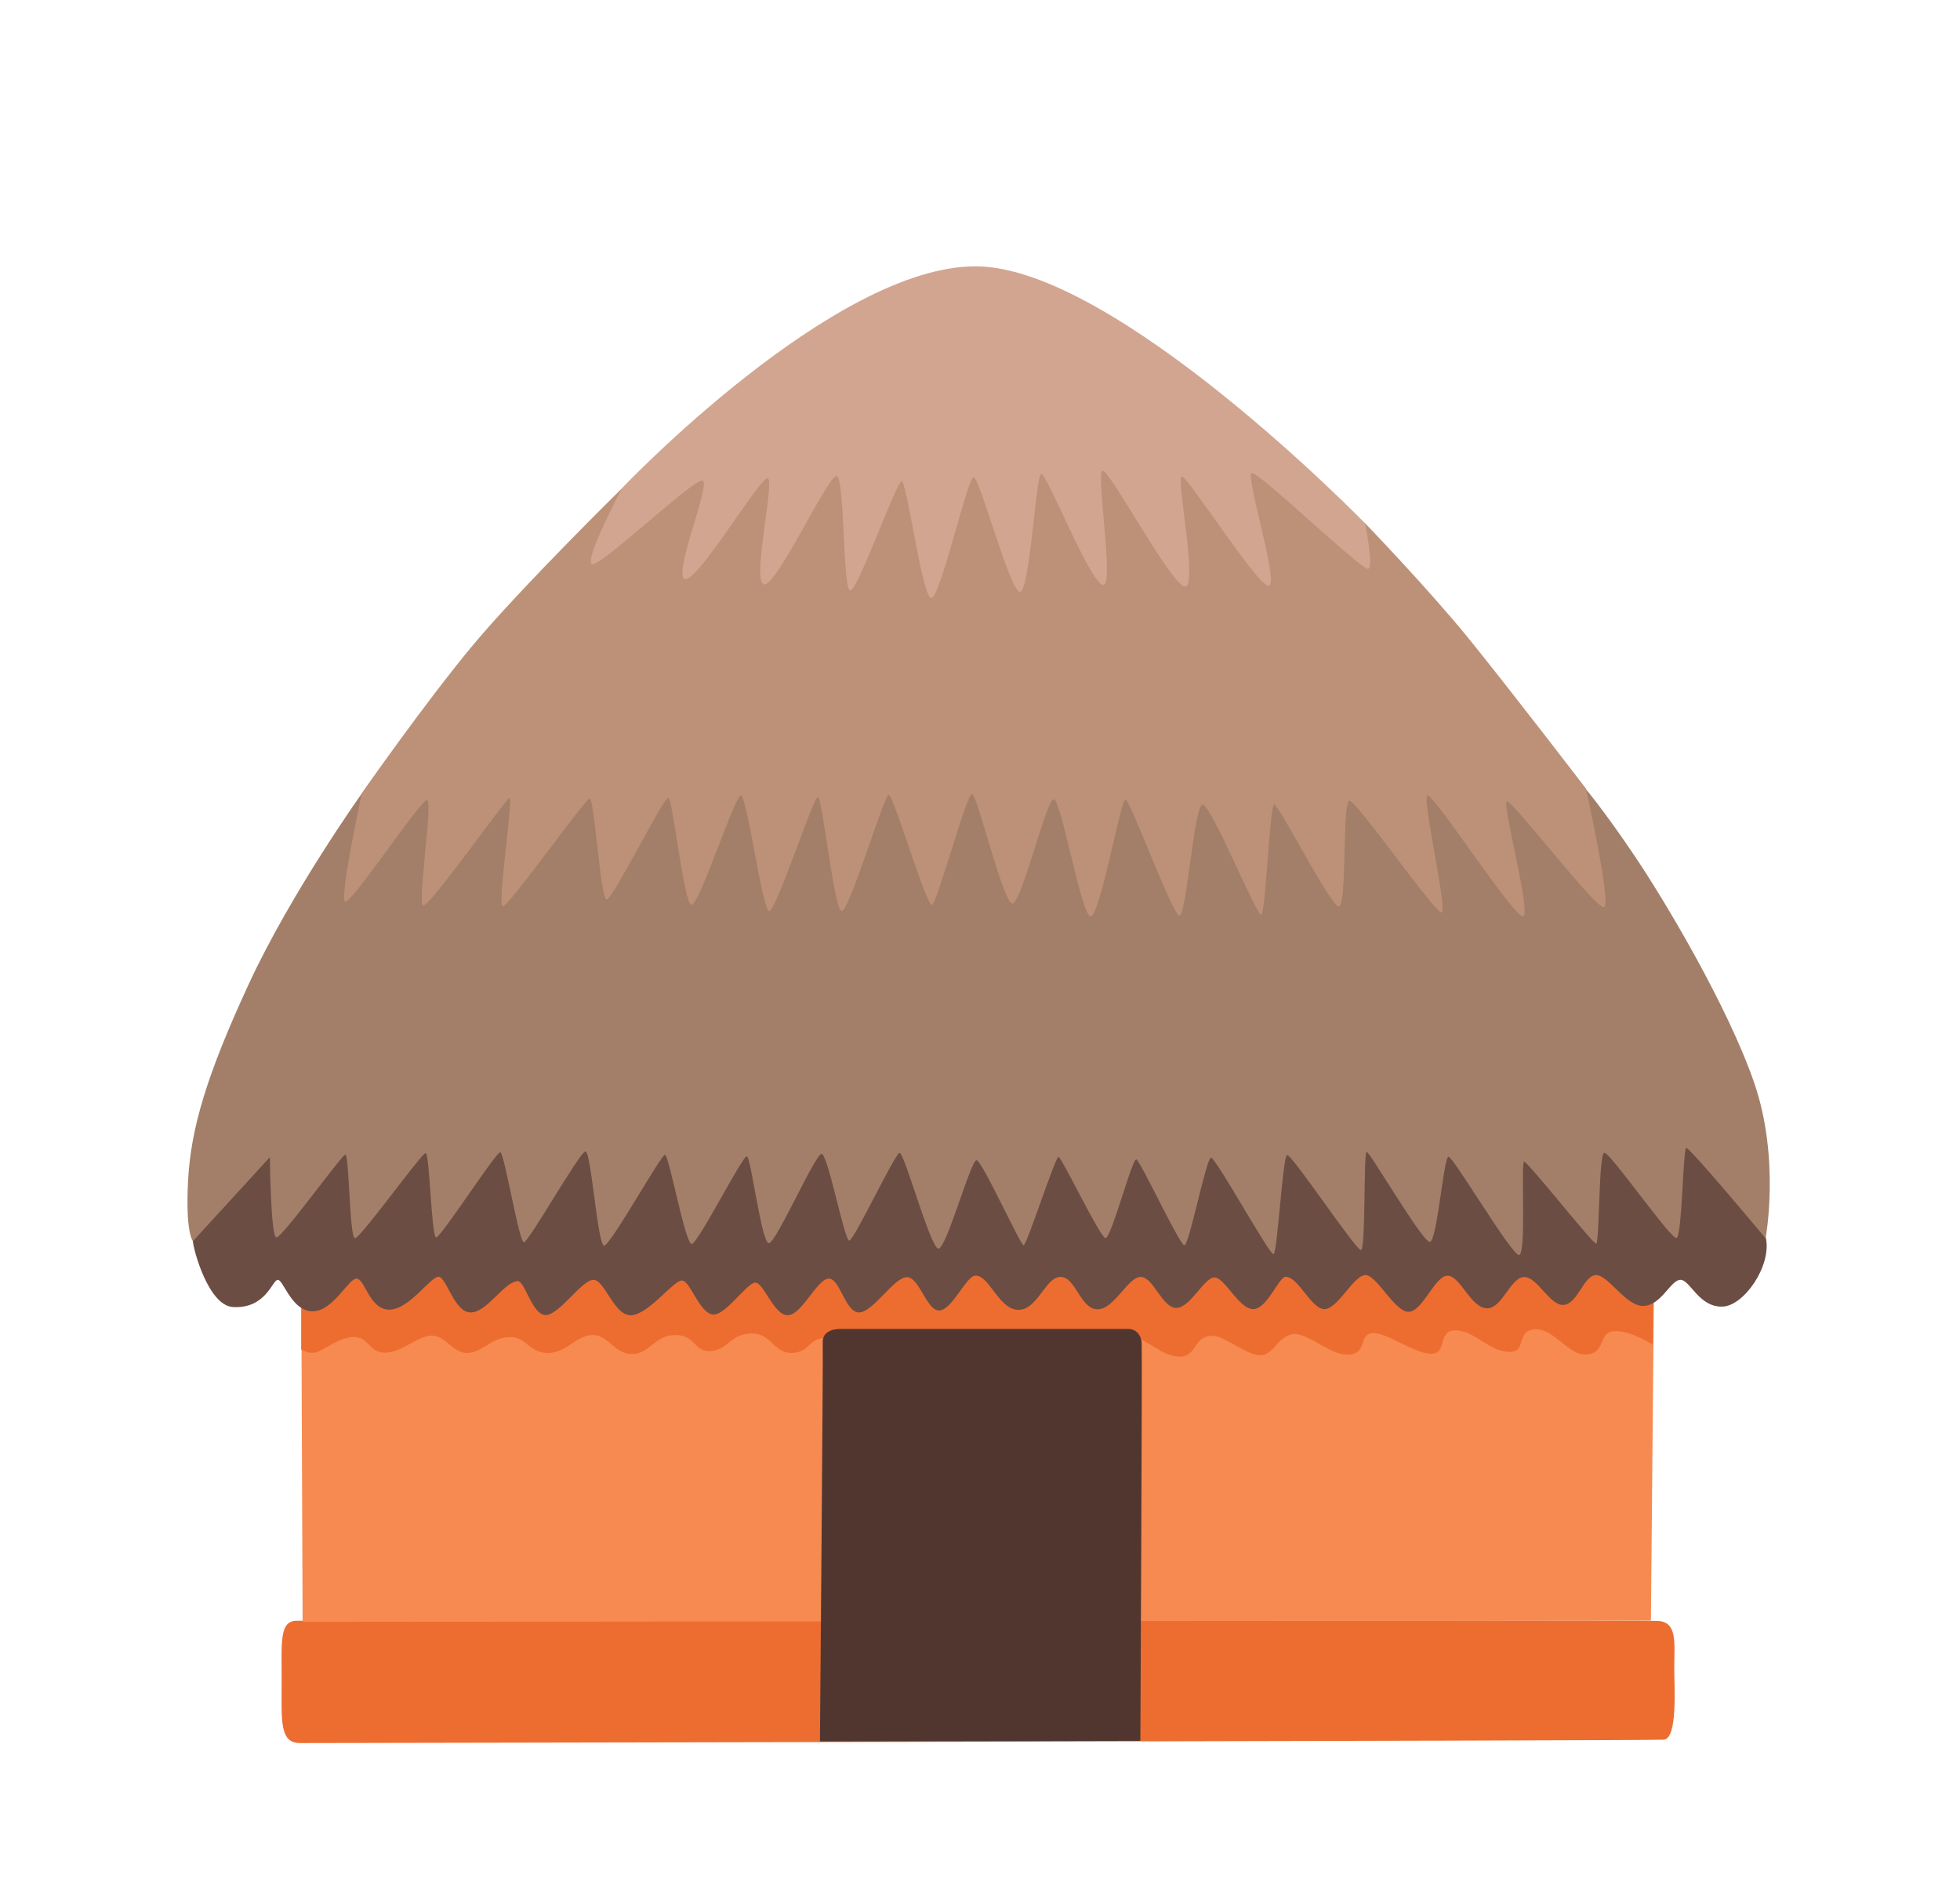
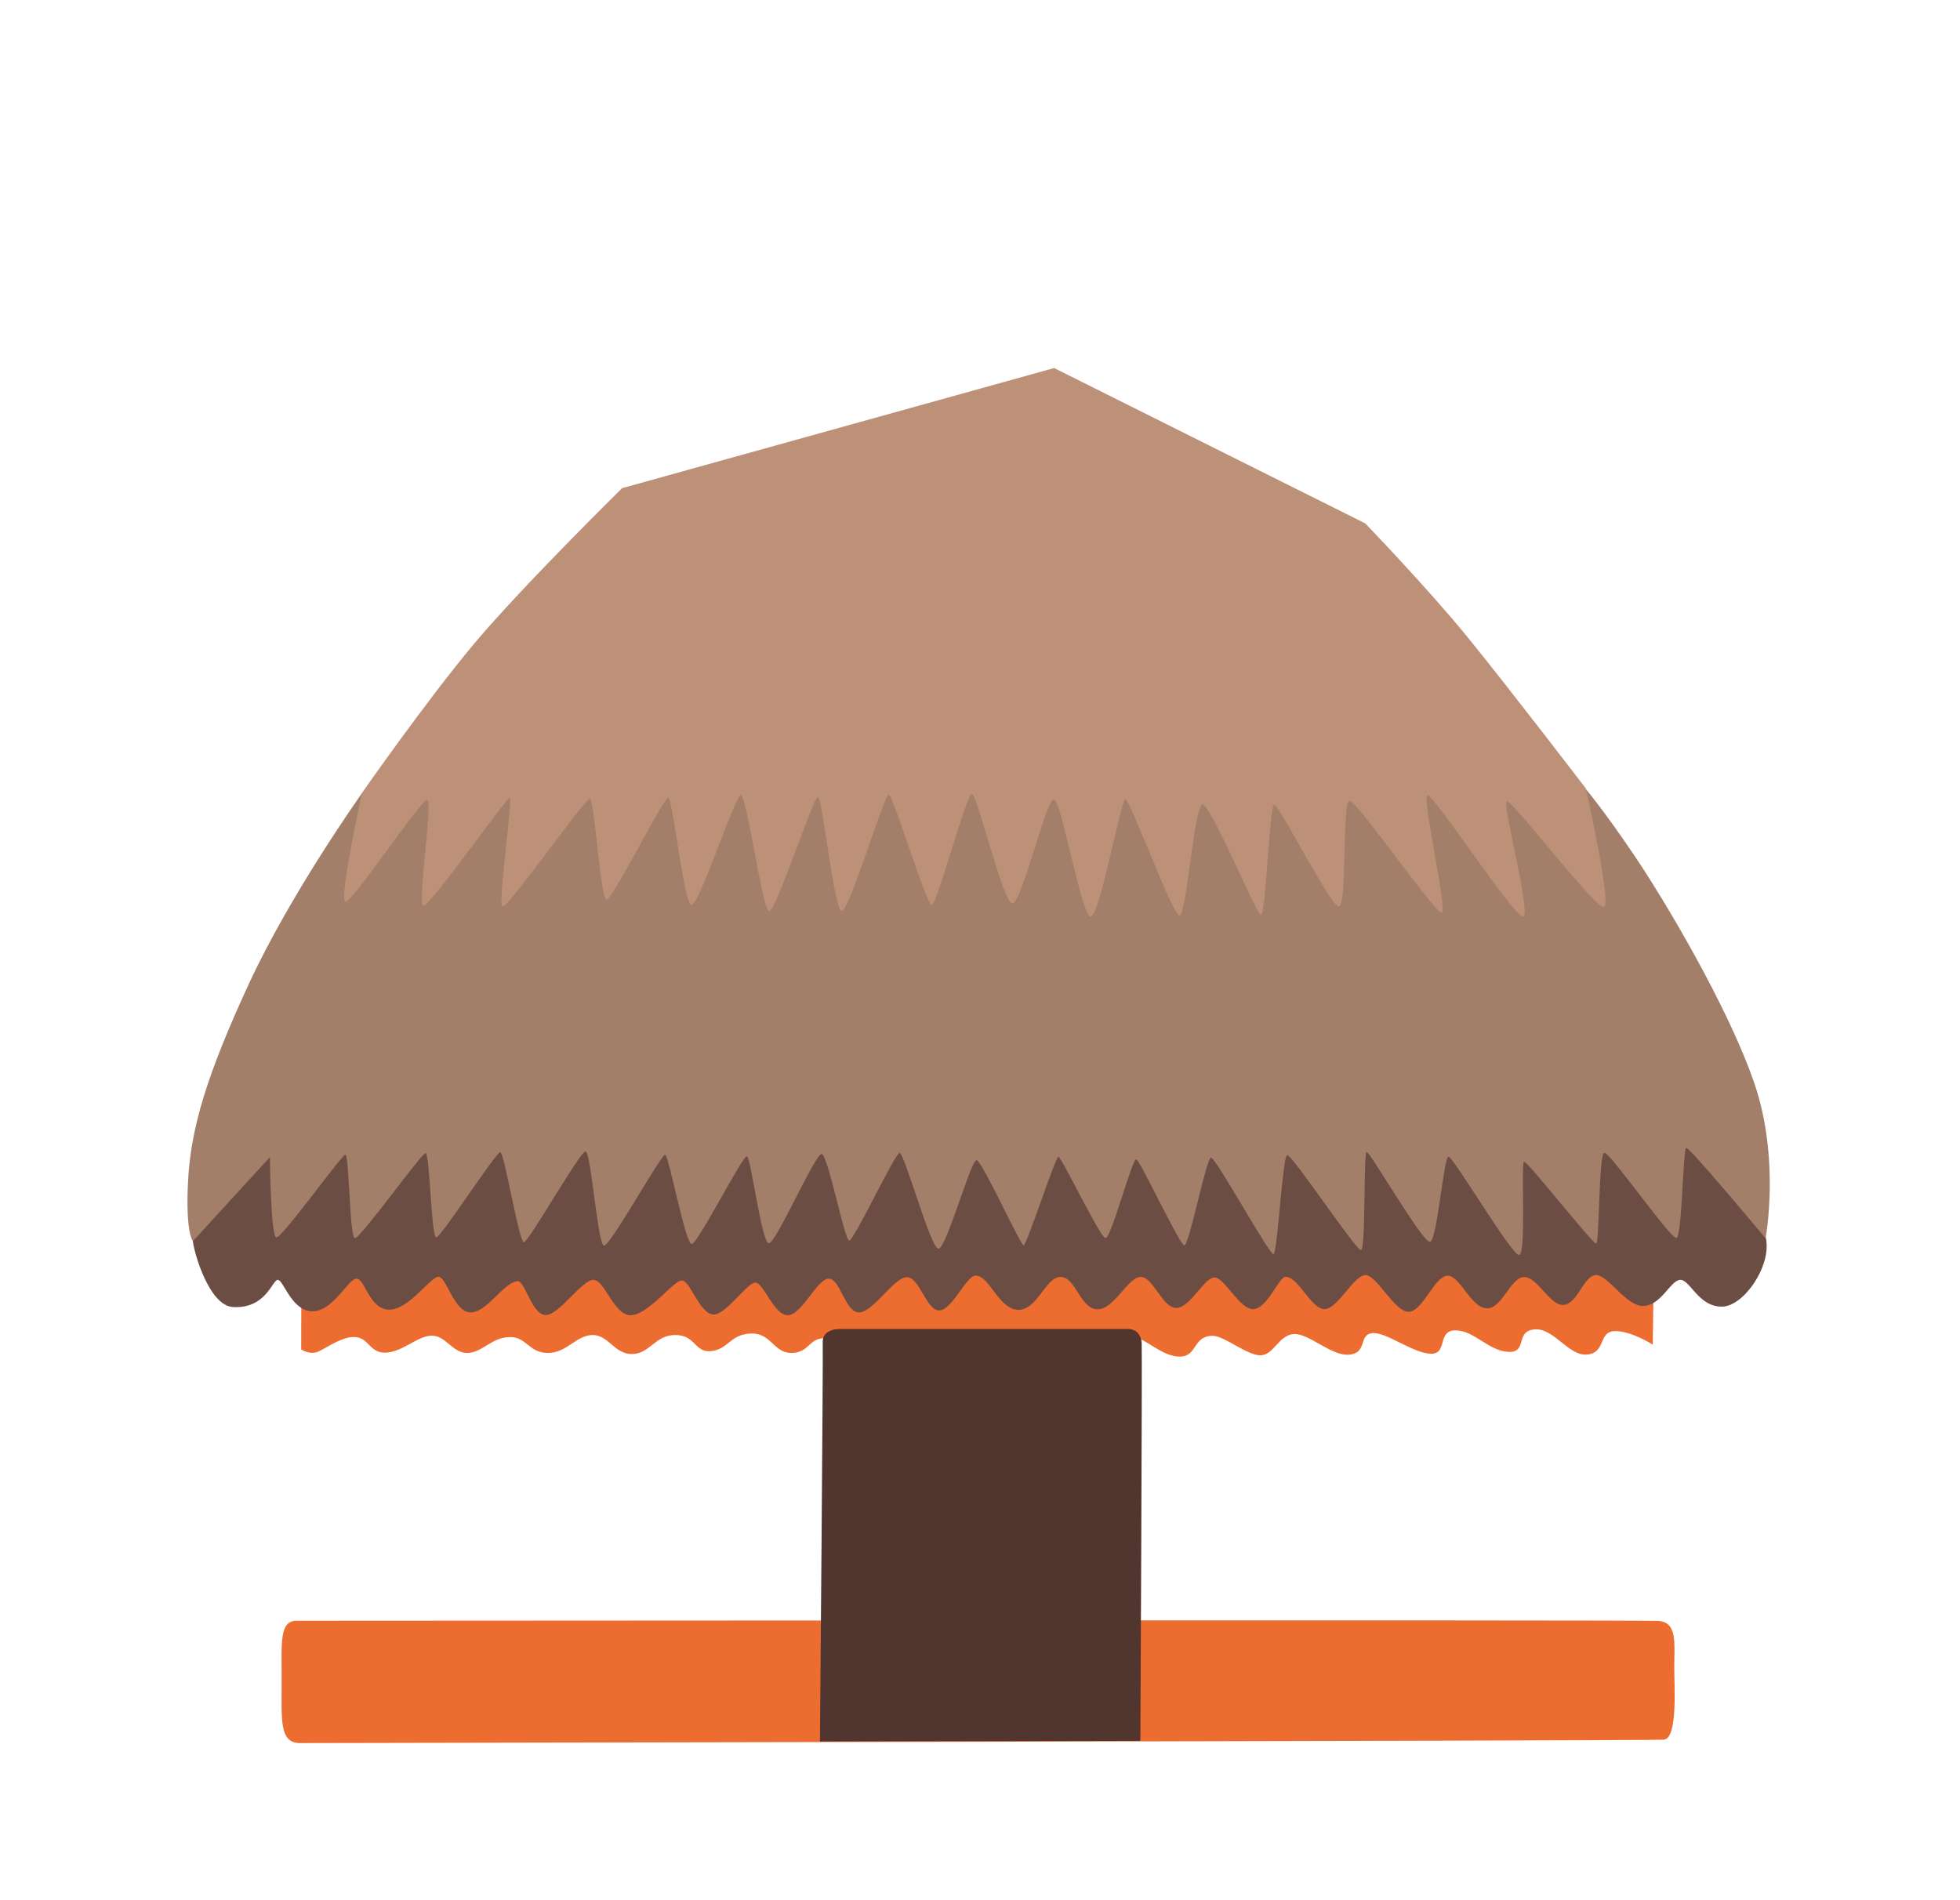
<svg xmlns="http://www.w3.org/2000/svg" width="33" height="32" viewBox="0 0 33 32" fill="none">
  <path d="M4.997 27.294C4.702 27.294 4.742 27.648 4.742 28.314C4.742 28.981 4.702 29.354 5.055 29.354C5.408 29.354 27.778 29.314 28.013 29.297C28.249 29.276 28.189 28.414 28.189 28.081C28.189 27.67 28.247 27.317 27.916 27.297C27.582 27.277 5.115 27.294 4.997 27.294Z" fill="#ED6D30" />
-   <path d="M5.073 21.86L5.095 27.313L27.796 27.291L27.847 21.713L27.347 21.154L5.255 21.116L5.073 21.86Z" fill="#F78A51" />
  <path d="M5.537 21.471L5.073 21.86L5.071 22.724C5.071 22.724 5.222 22.831 5.373 22.755C5.524 22.68 5.735 22.533 5.922 22.517C6.22 22.495 6.195 22.779 6.482 22.779C6.769 22.779 7.029 22.493 7.271 22.493C7.513 22.493 7.624 22.799 7.882 22.784C8.14 22.768 8.284 22.508 8.607 22.517C8.864 22.524 8.909 22.784 9.227 22.784C9.544 22.784 9.707 22.482 9.978 22.482C10.249 22.482 10.338 22.802 10.64 22.802C10.942 22.802 11.025 22.482 11.371 22.482C11.718 22.482 11.689 22.784 11.976 22.753C12.263 22.722 12.291 22.473 12.638 22.457C12.985 22.442 13.02 22.784 13.323 22.784C13.625 22.784 13.616 22.537 13.874 22.537C14.132 22.537 18.915 22.526 19.097 22.526C19.279 22.526 19.559 22.846 19.861 22.846C20.164 22.846 20.079 22.504 20.41 22.495C20.608 22.491 20.992 22.824 21.219 22.824C21.446 22.824 21.528 22.482 21.784 22.466C22.039 22.451 22.419 22.844 22.722 22.813C23.024 22.782 22.873 22.48 23.099 22.451C23.326 22.42 23.78 22.784 24.082 22.797C24.384 22.813 24.189 22.404 24.504 22.404C24.82 22.404 25.064 22.751 25.395 22.766C25.727 22.782 25.502 22.42 25.833 22.388C26.164 22.357 26.407 22.842 26.724 22.811C27.042 22.779 26.907 22.433 27.178 22.417C27.449 22.402 27.827 22.644 27.827 22.644L27.84 21.706L14.781 17.582L5.537 21.471Z" fill="#ED6D30" />
  <path d="M13.805 29.327C13.805 29.327 13.861 22.78 13.852 22.62C13.841 22.427 14.012 22.38 14.149 22.38C14.287 22.38 18.856 22.38 18.994 22.38C19.131 22.38 19.211 22.483 19.222 22.609C19.233 22.736 19.2 29.316 19.2 29.316L13.805 29.327Z" fill="#51362F" />
  <path d="M4.155 18.724C4.155 18.724 3.239 20.749 3.248 20.902C3.257 21.055 3.512 21.986 3.921 22.011C4.481 22.044 4.584 21.553 4.677 21.553C4.77 21.553 4.895 22.033 5.215 22.08C5.588 22.133 5.857 21.533 6.002 21.533C6.146 21.533 6.217 22.055 6.555 22.055C6.893 22.055 7.253 21.491 7.386 21.502C7.52 21.513 7.648 22.102 7.924 22.102C8.202 22.102 8.473 21.6 8.713 21.575C8.837 21.564 8.955 22.137 9.182 22.146C9.409 22.157 9.795 21.553 9.991 21.553C10.187 21.553 10.34 22.177 10.638 22.149C10.935 22.12 11.338 21.564 11.48 21.564C11.622 21.564 11.778 22.126 12.011 22.137C12.222 22.146 12.571 21.609 12.713 21.6C12.856 21.591 13.027 22.149 13.262 22.149C13.498 22.149 13.754 21.544 13.949 21.533C14.145 21.522 14.227 22.102 14.463 22.102C14.698 22.102 15.047 21.517 15.263 21.509C15.478 21.497 15.596 22.069 15.812 22.069C16.027 22.069 16.267 21.489 16.421 21.482C16.658 21.473 16.81 22.046 17.139 22.058C17.467 22.069 17.601 21.504 17.856 21.504C18.112 21.504 18.185 22.038 18.472 22.049C18.759 22.06 18.994 21.495 19.21 21.504C19.425 21.515 19.568 22.026 19.805 22.026C20.043 22.026 20.277 21.504 20.452 21.513C20.626 21.524 20.863 22.046 21.099 22.046C21.335 22.046 21.53 21.506 21.643 21.502C21.861 21.495 22.084 22.066 22.31 22.046C22.537 22.026 22.799 21.464 22.995 21.473C23.19 21.484 23.49 22.111 23.726 22.091C23.962 22.071 24.162 21.475 24.377 21.484C24.593 21.493 24.766 22.033 25.04 22.033C25.291 22.033 25.431 21.517 25.657 21.506C25.884 21.495 26.095 22 26.331 21.975C26.566 21.951 26.662 21.482 26.869 21.473C27.073 21.462 27.375 22.004 27.673 21.993C27.971 21.982 28.124 21.562 28.289 21.553C28.453 21.544 28.596 22.011 28.995 22.004C29.356 22 29.827 21.326 29.733 20.855C29.64 20.384 28.36 18.507 28.36 18.507L4.155 18.724Z" fill="#6C4D43" />
  <path d="M6.095 13.357C6.095 13.357 4.901 15.033 4.192 16.564C3.484 18.095 3.21 19.002 3.166 19.896C3.121 20.769 3.248 20.902 3.248 20.902L4.544 19.487C4.544 19.487 4.557 20.825 4.653 20.838C4.748 20.851 5.746 19.458 5.813 19.445C5.882 19.431 5.882 20.851 5.977 20.851C6.073 20.851 7.097 19.418 7.166 19.418C7.235 19.418 7.262 20.838 7.344 20.838C7.426 20.838 8.355 19.391 8.424 19.404C8.493 19.418 8.738 20.92 8.82 20.92C8.902 20.92 9.762 19.391 9.858 19.391C9.953 19.391 10.062 20.976 10.171 20.976C10.28 20.976 11.127 19.447 11.196 19.447C11.264 19.447 11.538 20.962 11.647 20.949C11.756 20.936 12.507 19.447 12.576 19.473C12.645 19.5 12.822 20.936 12.945 20.936C13.067 20.936 13.723 19.433 13.832 19.433C13.94 19.433 14.216 20.891 14.298 20.891C14.38 20.891 15.063 19.429 15.145 19.416C15.227 19.402 15.665 21.027 15.801 21.027C15.936 21.027 16.347 19.524 16.443 19.538C16.538 19.551 17.181 20.971 17.234 20.971C17.288 20.971 17.767 19.482 17.821 19.482C17.874 19.482 18.517 20.834 18.612 20.849C18.708 20.862 19.063 19.498 19.132 19.524C19.201 19.551 19.857 20.958 19.939 20.971C20.021 20.985 20.308 19.496 20.39 19.496C20.472 19.496 21.372 21.134 21.441 21.12C21.51 21.107 21.593 19.467 21.672 19.453C21.755 19.44 22.833 21.065 22.915 21.051C22.997 21.038 22.955 19.398 23.01 19.398C23.066 19.398 23.953 20.927 24.075 20.914C24.197 20.9 24.306 19.48 24.388 19.48C24.471 19.48 25.453 21.147 25.577 21.134C25.702 21.12 25.604 19.576 25.66 19.562C25.715 19.549 26.82 20.956 26.875 20.942C26.931 20.929 26.915 19.427 27.011 19.413C27.107 19.4 28.131 20.876 28.227 20.847C28.322 20.82 28.335 19.345 28.391 19.331C28.447 19.318 29.727 20.854 29.727 20.854C29.727 20.854 29.976 19.518 29.536 18.238C29.096 16.957 28.027 15.159 27.509 14.395C26.993 13.63 26.691 13.277 26.691 13.277L14.065 11.659L6.095 13.357Z" fill="#A37F69" />
  <path d="M10.474 8.221C10.474 8.221 8.787 9.881 7.982 10.841C7.178 11.801 6.093 13.355 6.093 13.355C6.093 13.355 5.7 15.173 5.815 15.186C5.933 15.2 7.086 13.461 7.191 13.473C7.295 13.486 7.022 15.224 7.126 15.251C7.231 15.277 8.516 13.448 8.58 13.435C8.644 13.421 8.373 15.237 8.462 15.264C8.551 15.291 9.851 13.448 9.929 13.448C10.007 13.448 10.111 15.148 10.213 15.148C10.316 15.148 11.174 13.424 11.251 13.435C11.329 13.448 11.511 15.213 11.64 15.237C11.769 15.264 12.367 13.408 12.472 13.395C12.576 13.382 12.834 15.342 12.952 15.342C13.069 15.342 13.692 13.421 13.77 13.421C13.847 13.421 14.043 15.342 14.172 15.342C14.301 15.342 14.885 13.384 14.963 13.384C15.041 13.384 15.599 15.264 15.69 15.239C15.781 15.213 16.274 13.359 16.365 13.37C16.456 13.384 16.883 15.186 17.041 15.213C17.197 15.239 17.612 13.461 17.741 13.461C17.87 13.461 18.208 15.433 18.363 15.433C18.519 15.433 18.87 13.461 18.948 13.461C19.026 13.461 19.739 15.408 19.857 15.419C19.975 15.433 20.104 13.564 20.246 13.55C20.388 13.537 21.155 15.419 21.233 15.406C21.311 15.393 21.375 13.564 21.453 13.55C21.53 13.537 22.399 15.264 22.542 15.264C22.684 15.264 22.593 13.473 22.724 13.486C22.853 13.499 24.151 15.366 24.269 15.366C24.386 15.366 23.931 13.419 24.035 13.395C24.14 13.368 25.502 15.471 25.644 15.431C25.787 15.391 25.282 13.524 25.371 13.497C25.462 13.47 26.876 15.326 27.007 15.275C27.136 15.224 26.7 13.277 26.7 13.277C26.7 13.277 25.398 11.577 24.724 10.748C24.049 9.917 22.986 8.814 22.986 8.814L17.748 6.198L10.474 8.221Z" fill="#BD9177" />
-   <path d="M10.473 8.22C10.473 8.22 9.836 9.422 9.964 9.498C10.093 9.573 11.674 8.056 11.827 8.094C11.98 8.131 11.316 9.7 11.534 9.751C11.751 9.802 12.796 8.029 12.925 8.054C13.052 8.078 12.656 9.776 12.86 9.84C13.065 9.905 13.945 7.989 14.085 8.016C14.225 8.04 14.187 9.929 14.314 9.942C14.441 9.956 15.092 8.105 15.181 8.105C15.27 8.105 15.525 10.058 15.678 10.069C15.832 10.082 16.29 8.036 16.392 8.036C16.494 8.036 17.005 9.967 17.172 9.967C17.339 9.967 17.439 8.018 17.528 7.98C17.616 7.942 18.363 9.851 18.577 9.851C18.761 9.851 18.448 7.951 18.563 7.925C18.679 7.9 19.737 9.889 19.955 9.878C20.172 9.865 19.795 8.022 19.897 8.022C19.999 8.022 21.168 9.865 21.359 9.865C21.55 9.865 20.959 7.991 21.075 7.965C21.19 7.94 22.93 9.607 23.033 9.58C23.135 9.556 22.982 8.811 22.982 8.811C22.982 8.811 18.783 4.496 16.434 4.485C14.034 4.472 10.473 8.22 10.473 8.22Z" fill="#D2A590" />
</svg>